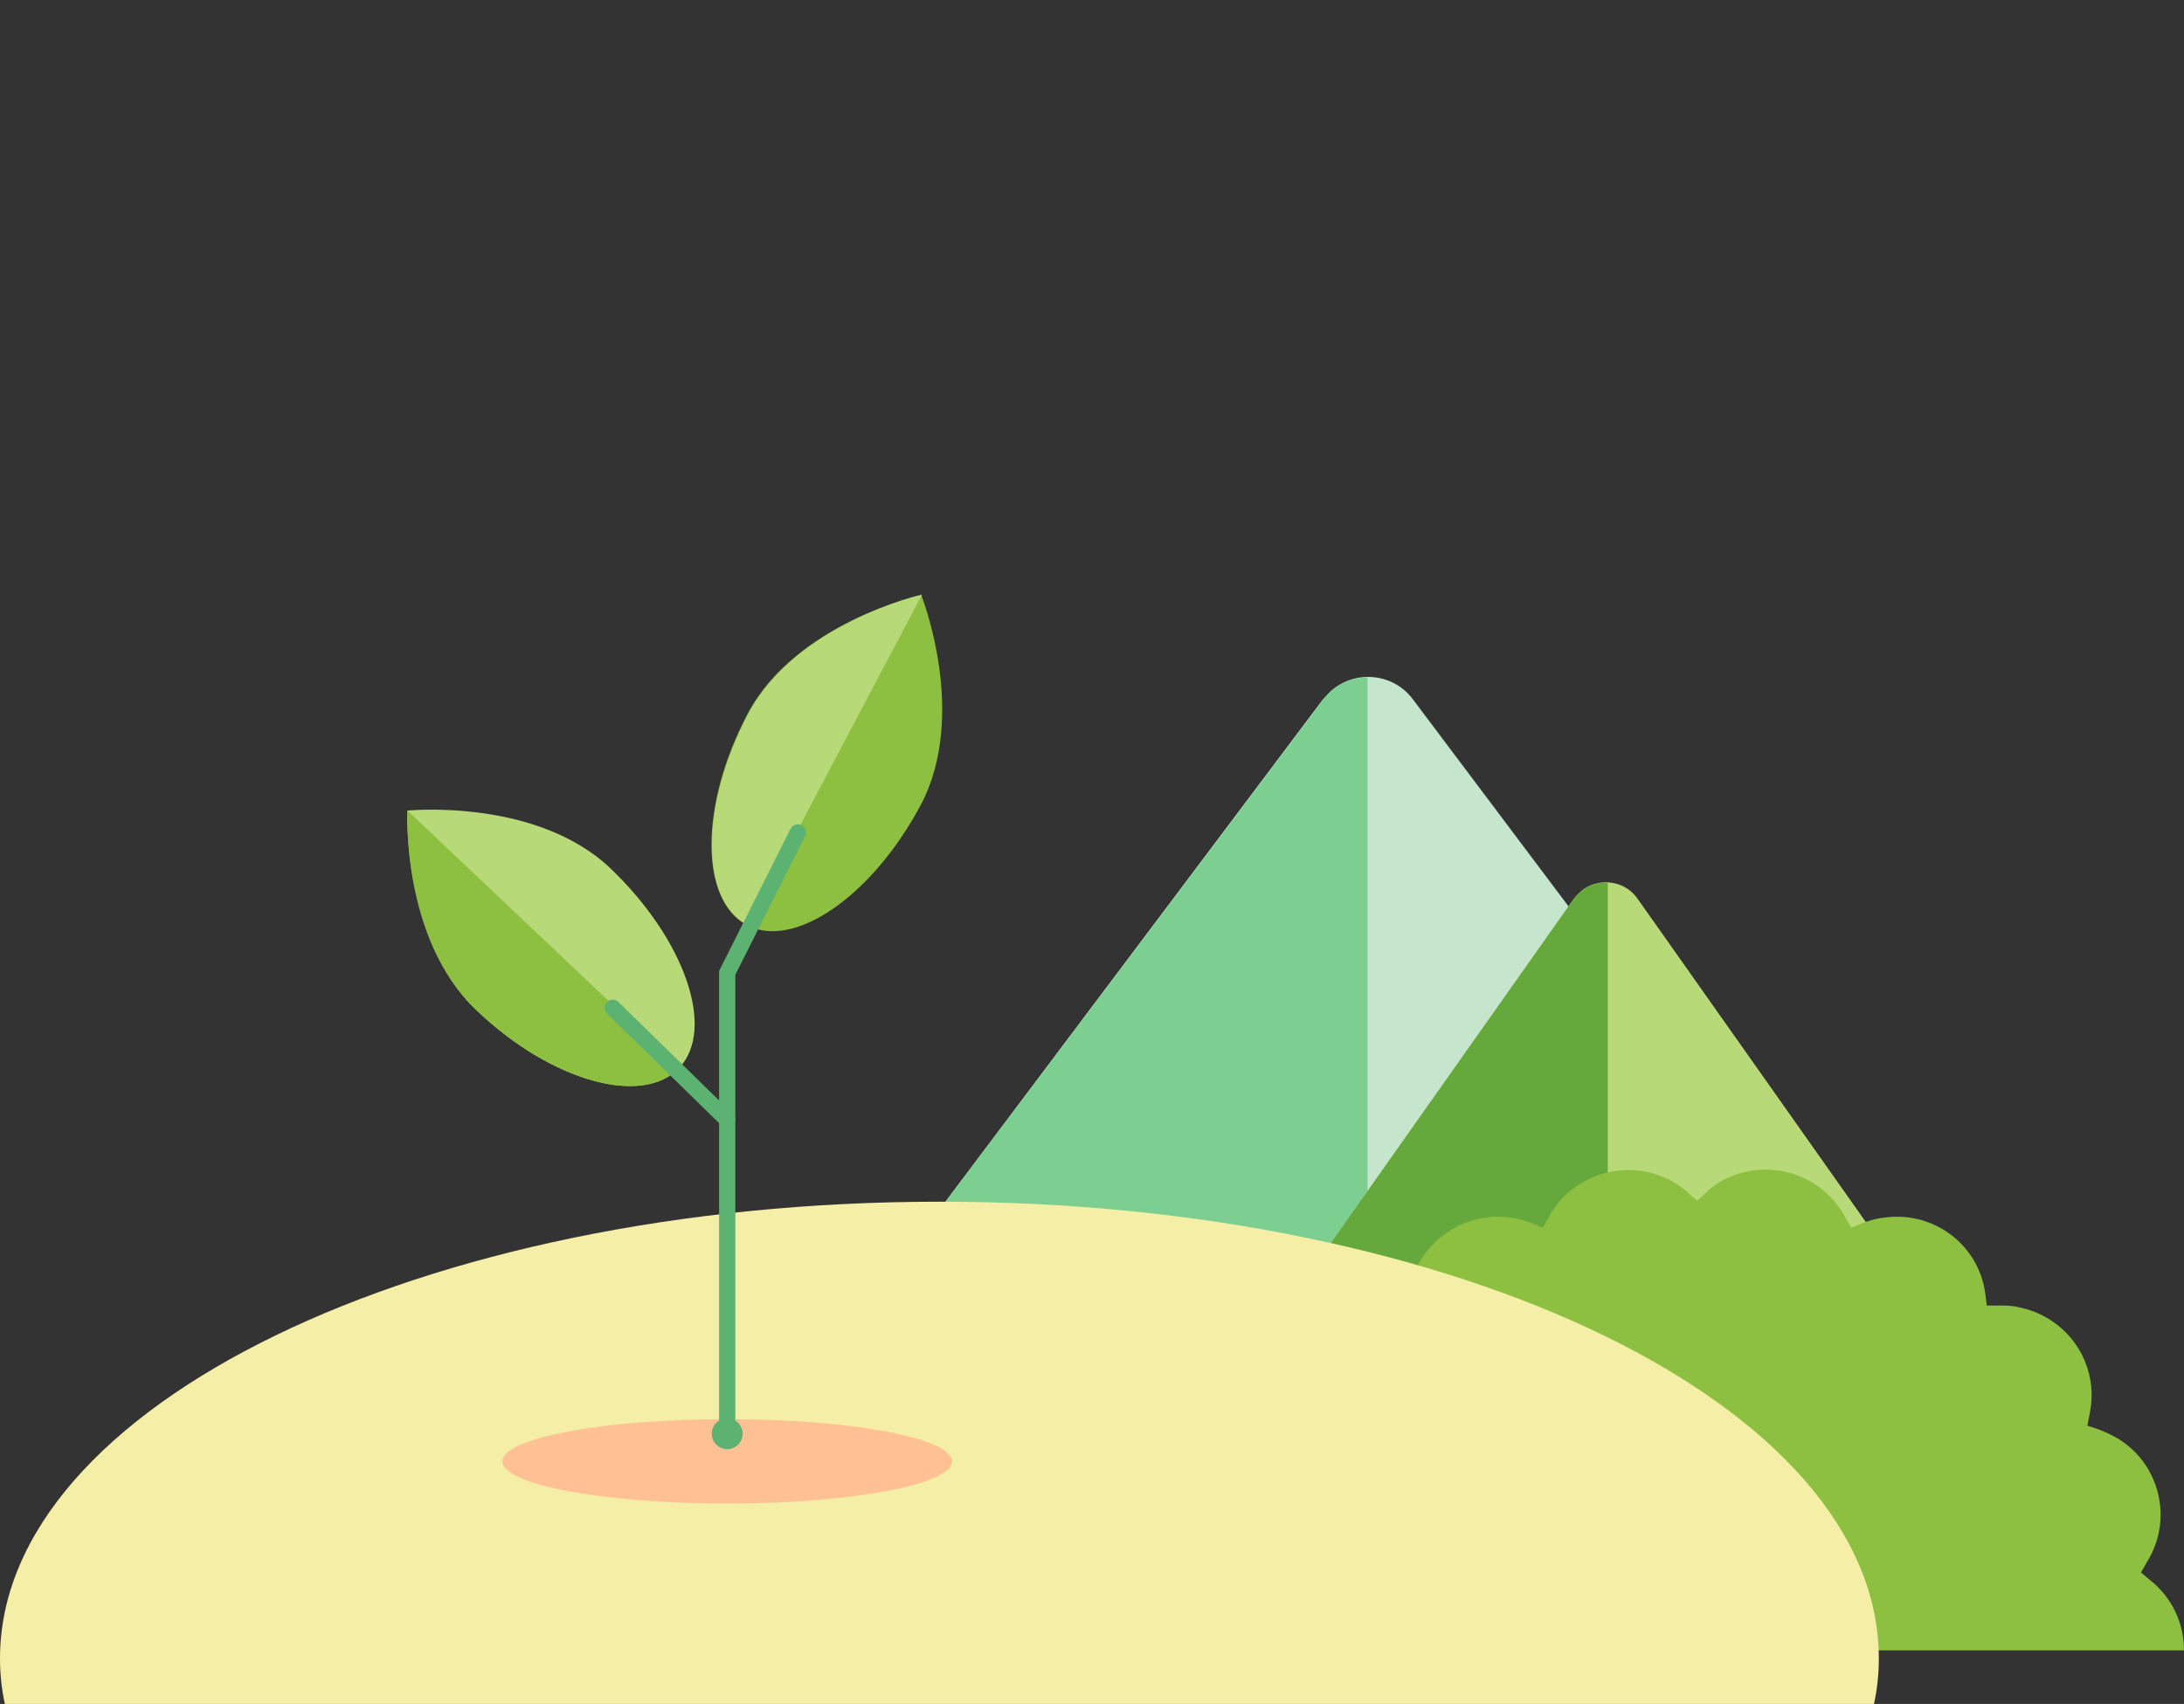
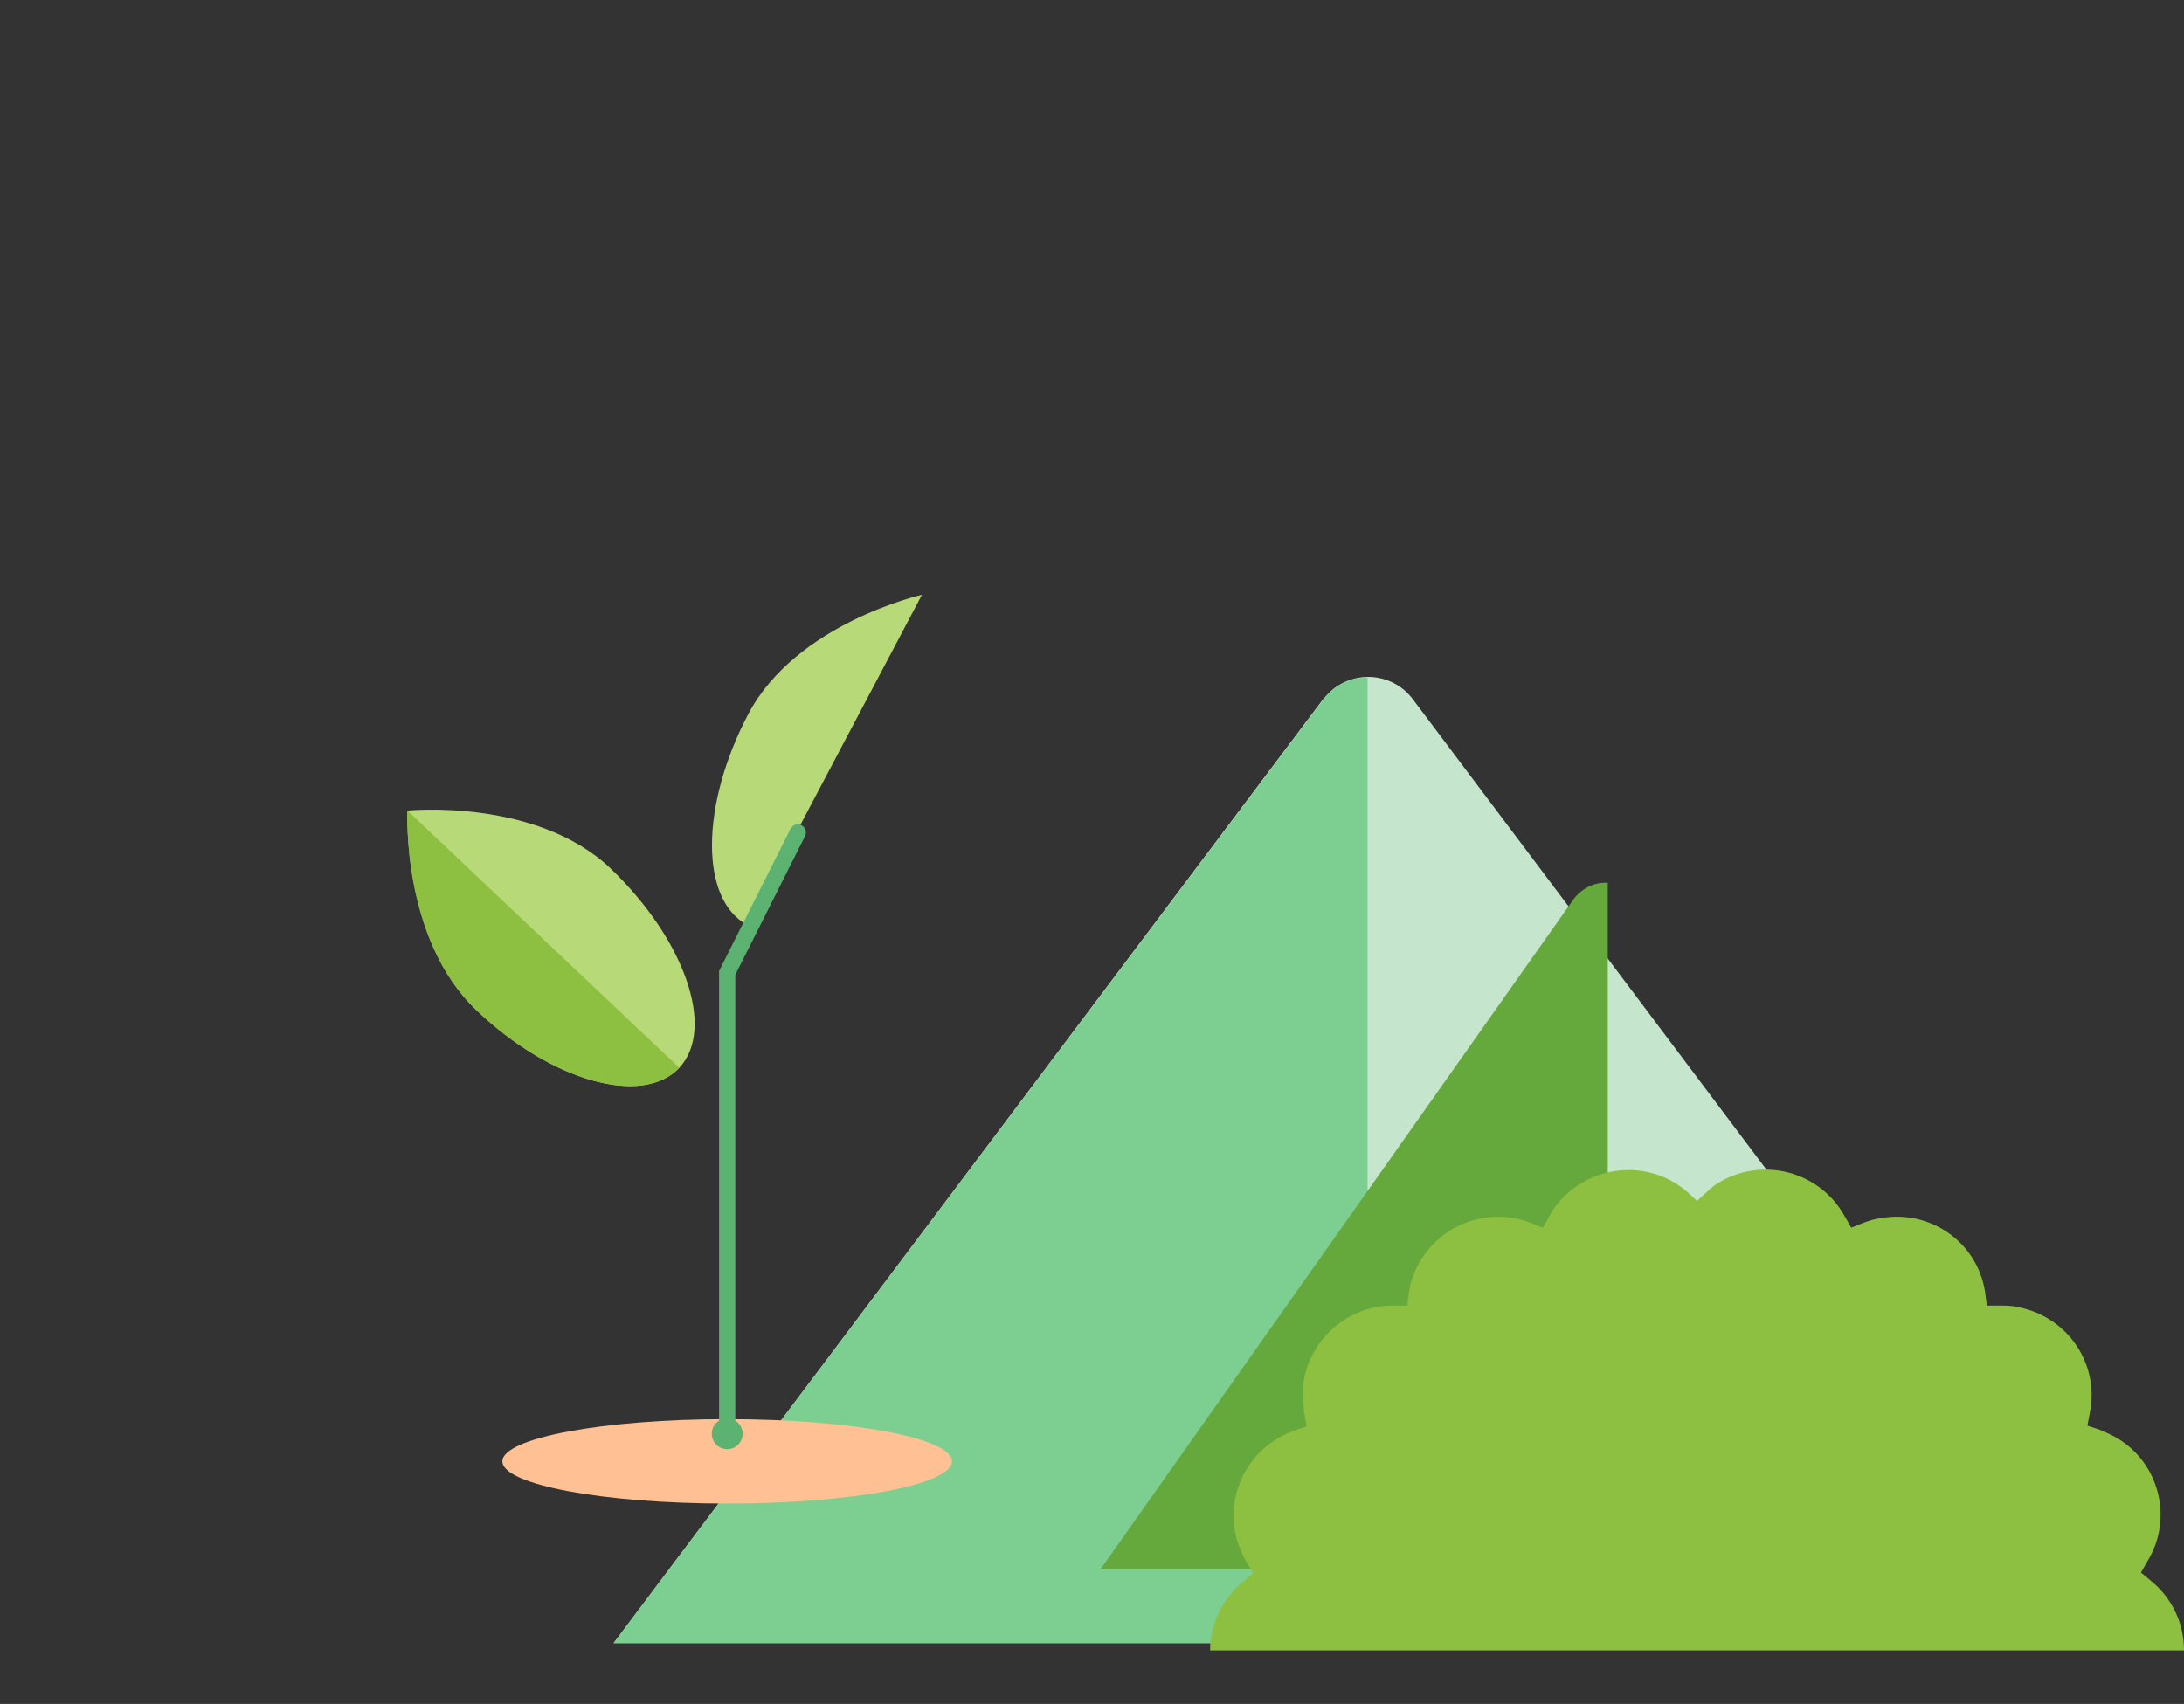
<svg xmlns="http://www.w3.org/2000/svg" xml:space="preserve" id="Livello_1" x="0" y="0" version="1.1" viewBox="0 0 269.1 210">
  <rect x="0" y="0" width="269.1" height="210" fill="#333333" stroke="none" />
  <style>.st0{fill:#c5e5cd}.st1{fill:#7ccf91}.st2{fill:#b8d977}.st3{fill:#65a83b}.st4{fill:#8dbf41}.st5{fill:#f5eea6}.st6{fill:#ffc194}.st7{fill:none;stroke:#5bb271;stroke-width:2;stroke-linecap:round;stroke-miterlimit:10}.st8{fill:#5bb271}</style>
  <g id="Livello_2_1_">
    <g id="servizi">
      <path d="M163 86.2 75.6 202.5h185.9L174.1 86.2c-2.3-3.1-6.7-3.7-9.8-1.3-.5.4-.9.9-1.3 1.3z" class="st0" />
      <path d="M168.5 83.5c-2.2 0-4.2 1-5.5 2.8L75.6 202.5h92.9v-119z" class="st1" />
-       <path d="m193.9 110.8-58.3 82.6h124.5l-58.3-82.6c-1.5-2.2-4.5-2.7-6.7-1.2-.5.4-.9.8-1.2 1.2z" class="st2" />
      <path d="M198.1 108.8c-1.7-.1-3.2.7-4.2 2l-58.3 82.6h62.5v-84.6z" class="st3" />
      <path d="M149.1 203.4h120c0-3.4-1.5-6.5-4.1-8.6l-1.2-1 .8-1.4c3.2-5.2 1.5-12.1-3.8-15.2-.7-.4-1.4-.7-2.1-1l-1.5-.5.3-1.6c1.2-6-2.7-11.8-8.8-13-.8-.2-1.6-.2-2.3-.2h-1.6l-.2-1.6c-.9-6.1-6.6-10.2-12.7-9.2-.8.1-1.5.3-2.3.6l-1.5.6-.8-1.4c-3-5.4-9.7-7.3-15.1-4.4-.7.4-1.3.8-1.9 1.4l-1.2 1.1-1.2-1.1c-4.6-4-11.6-3.5-15.7 1.1-.5.6-1 1.2-1.3 1.9l-.8 1.4-1.5-.6c-5.7-2.2-12.1.6-14.4 6.3-.3.8-.5 1.5-.6 2.3l-.2 1.6h-1.6c-6.1-.1-11.2 4.8-11.3 10.9 0 .8.1 1.6.2 2.4l.3 1.6-1.5.5c-5.8 2-8.9 8.3-6.9 14.1.3.7.6 1.5 1 2.1l.8 1.4-1.2 1c-2.5 2-4.1 5.2-4.1 8.5z" class="st4" />
-       <path d="M230.9 210c.4-1.8.6-3.7.6-5.6 0-31.1-51.8-56.3-115.7-56.3S0 173.3 0 204.4c0 1.9.2 3.8.6 5.6h230.3z" class="st5" />
      <ellipse cx="89.6" cy="180.1" class="st6" rx="27.7" ry="5.2" />
-       <path d="M113.4 99.3c-6 11.2-15.6 17.8-21.4 14.7s-5.8-14.8.1-26 21.4-14.7 21.4-14.7 5.9 14.8-.1 26z" class="st4" />
      <path d="M113.6 73.3S98.1 76.8 92.2 88s-6 22.9-.1 26l21.5-40.7zM75.2 107c9.2 8.8 13 19.8 8.5 24.6-4.5 4.8-15.8 1.7-25-7.1s-8.5-24.6-8.5-24.6 15.8-1.6 25 7.1z" class="st2" />
      <path d="M50.2 99.9s-.8 15.8 8.5 24.6 20.4 11.9 25 7.1L50.2 99.9z" class="st4" />
      <path d="m98.3 102.6-8.7 17.3v56.9" class="st7" />
      <circle cx="89.6" cy="176.7" r="1.9" class="st8" />
-       <path d="m89.6 138-14.1-13.8" class="st7" />
    </g>
  </g>
</svg>